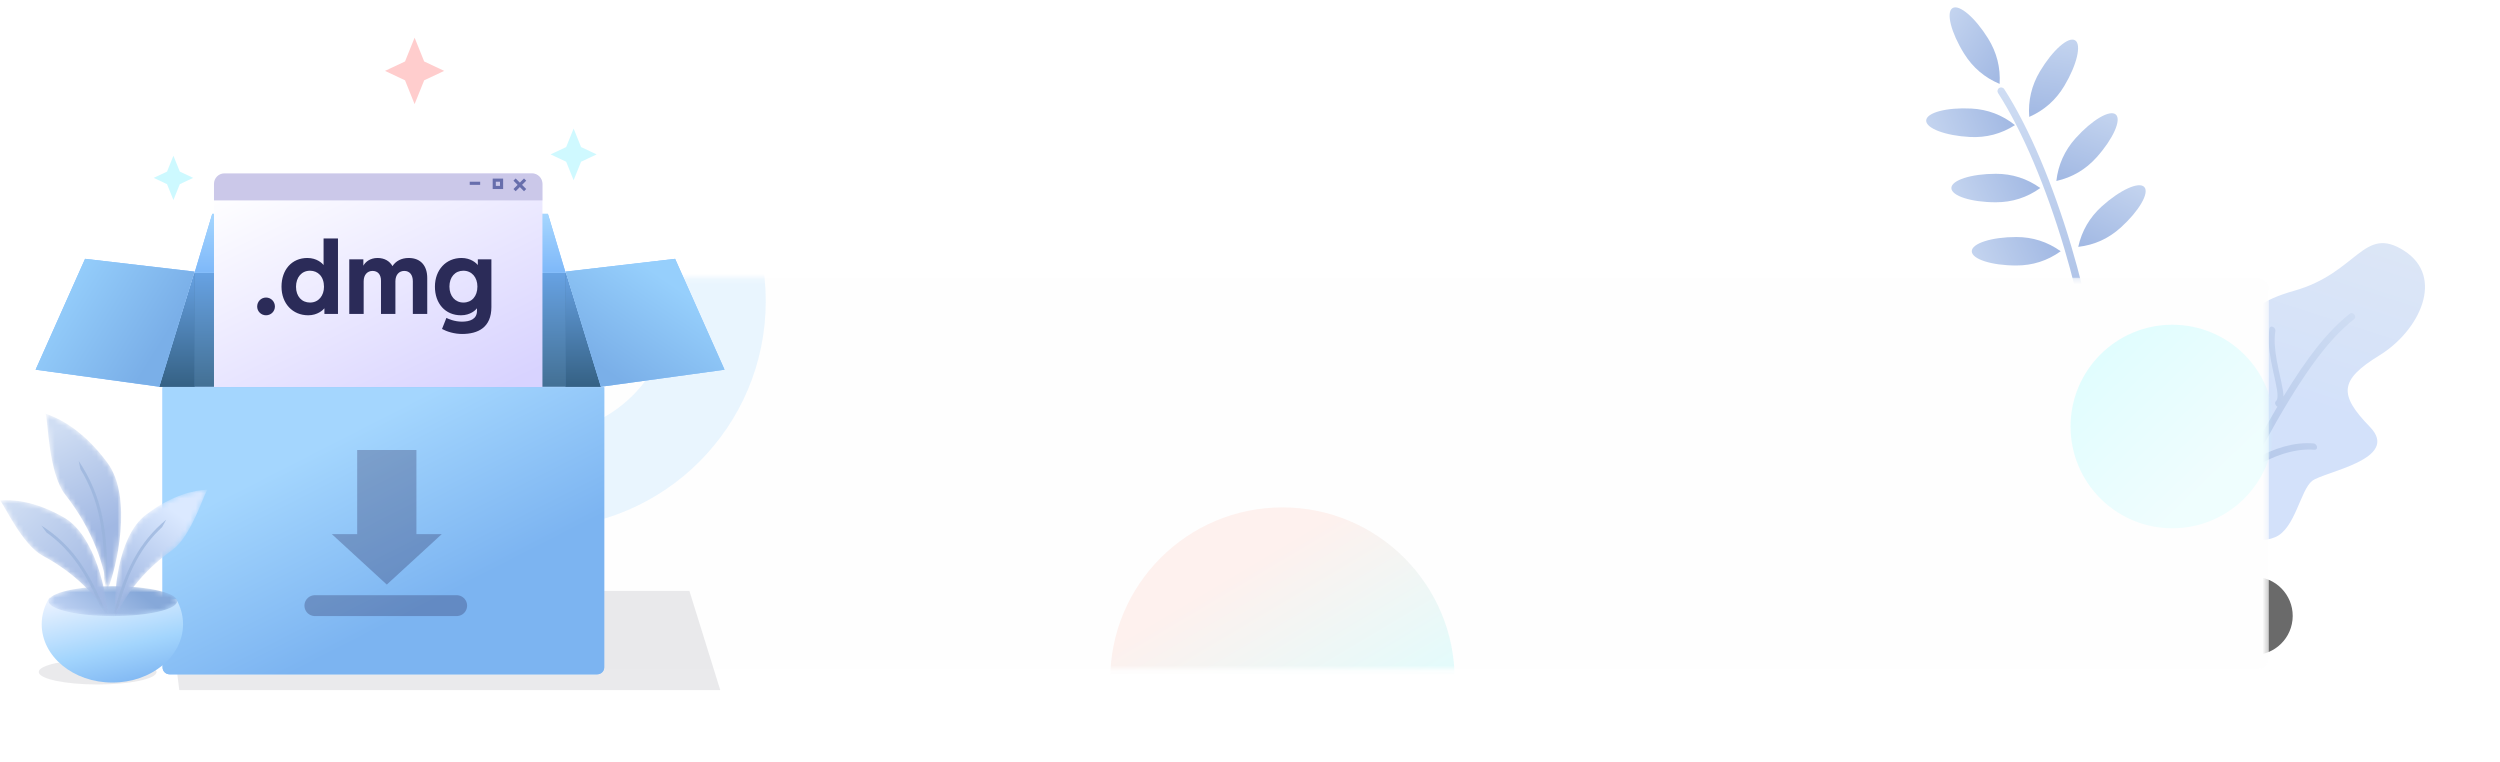
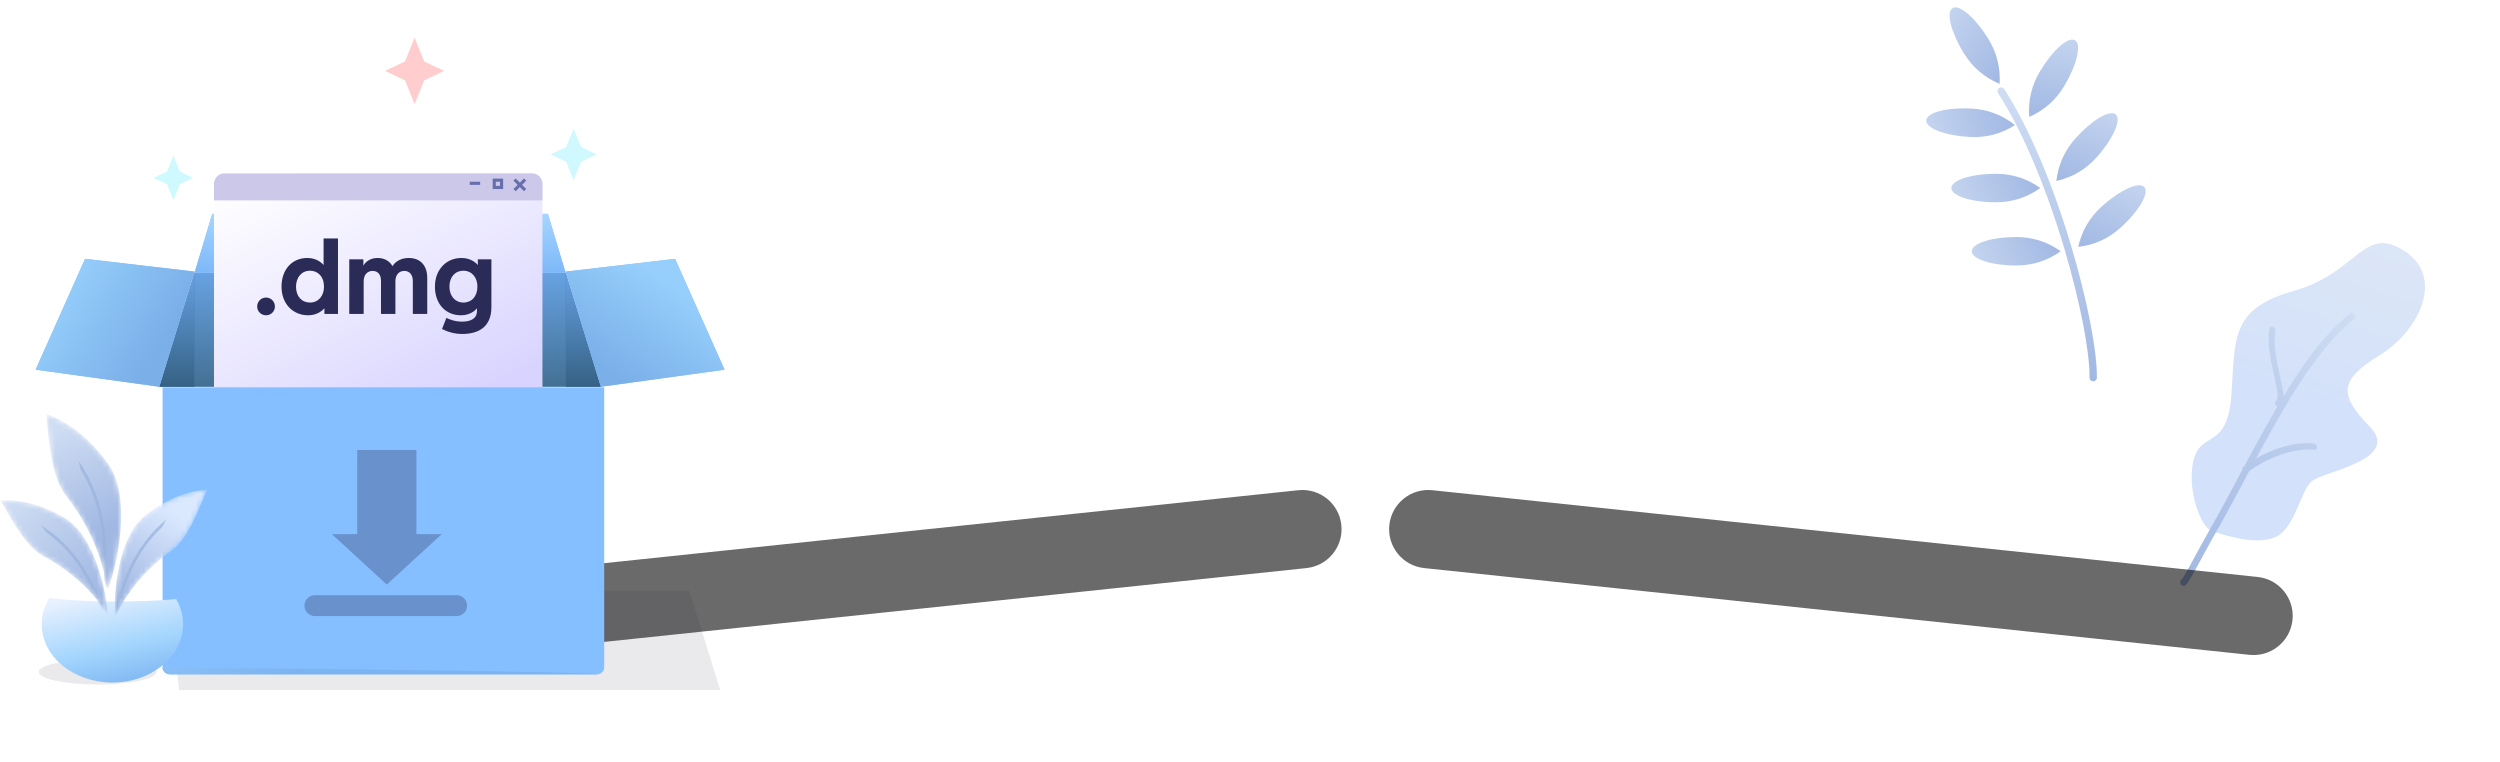
<svg xmlns="http://www.w3.org/2000/svg" width="479" height="146" viewBox="0 0 479 146" fill="none">
  <path d="M400.353 72.355C400.347 72.741 400.656 73.06 401.044 73.066C401.432 73.073 401.752 72.766 401.758 72.379C401.844 67.442 399.941 57.557 396.872 47.232C393.367 35.439 388.842 24.581 384.008 17.072C383.799 16.747 383.364 16.652 383.038 16.861C382.711 17.069 382.616 17.502 382.825 17.827C387.576 25.208 392.054 35.952 395.525 47.629C398.557 57.829 400.437 67.593 400.353 72.355Z" fill="url(#paint0_linear_11255_82003)" />
  <path fill-rule="evenodd" clip-rule="evenodd" d="M388.804 22.397C388.563 19.27 389.25 16.355 390.866 13.653C393.289 9.6 396.296 6.943 397.581 7.719C398.866 8.495 397.943 12.41 395.52 16.463C393.904 19.165 391.666 21.143 388.804 22.397Z" fill="url(#paint1_linear_11255_82003)" />
  <path fill-rule="evenodd" clip-rule="evenodd" d="M386.071 23.97C383.437 25.653 380.554 26.412 377.421 26.247C372.723 26 368.978 24.58 369.056 23.075C369.135 21.57 373.007 20.551 377.706 20.798C380.838 20.962 383.627 22.02 386.071 23.97Z" fill="url(#paint2_linear_11255_82003)" />
  <path fill-rule="evenodd" clip-rule="evenodd" d="M390.921 36.027C388.378 37.846 385.538 38.756 382.401 38.756C377.696 38.757 373.883 37.535 373.883 36.029C373.883 34.522 377.697 33.3 382.402 33.299C385.539 33.299 388.378 34.208 390.921 36.027Z" fill="url(#paint3_linear_11255_82003)" />
  <path fill-rule="evenodd" clip-rule="evenodd" d="M394.83 48.14C392.287 49.959 389.447 50.869 386.31 50.87C381.605 50.87 377.791 49.649 377.791 48.142C377.791 46.635 381.606 45.413 386.311 45.413C389.447 45.412 392.287 46.322 394.83 48.14Z" fill="url(#paint4_linear_11255_82003)" />
  <path fill-rule="evenodd" clip-rule="evenodd" d="M383.128 16.074C380.246 14.871 377.974 12.933 376.312 10.26C373.819 6.25 372.829 2.352 374.1 1.553C375.372 0.755 378.424 3.358 380.917 7.367C382.579 10.041 383.316 12.943 383.128 16.074Z" fill="url(#paint5_linear_11255_82003)" />
  <path fill-rule="evenodd" clip-rule="evenodd" d="M393.997 34.675C394.354 31.558 395.581 28.829 397.681 26.486C400.829 22.972 404.285 20.941 405.399 21.949C406.513 22.957 404.864 26.623 401.715 30.137C399.616 32.48 397.044 33.992 393.997 34.675Z" fill="url(#paint6_linear_11255_82003)" />
  <path fill-rule="evenodd" clip-rule="evenodd" d="M398.191 47.299C398.87 44.237 400.375 41.652 402.706 39.542C406.203 36.378 409.851 34.721 410.854 35.84C411.857 36.96 409.836 40.433 406.339 43.597C404.008 45.707 401.292 46.941 398.191 47.299Z" fill="url(#paint7_linear_11255_82003)" />
  <path fill-rule="evenodd" clip-rule="evenodd" d="M423.866 101.787C421.448 101.025 418.823 92.997 420.399 87.769C421.975 82.541 426.823 86.167 427.553 75.514C428.283 64.86 427.297 59.16 439.532 55.72C451.768 52.28 452.816 43.007 460.653 48.054C468.49 53.101 463.587 63.364 455.907 68.083C448.228 72.802 448.037 75.572 454.068 81.784C460.1 87.997 445.27 90.373 443.008 92.14C440.747 93.907 439.76 101.303 435.932 102.919C432.105 104.534 426.284 102.548 423.866 101.787Z" fill="url(#paint8_linear_11255_82003)" />
  <path d="M451.094 60.273C451.319 60.561 451.321 60.935 451.099 61.109C445.627 65.385 440.552 72.716 433.741 85.12C433.269 85.981 432.79 86.861 432.263 87.837C435.516 85.959 439.615 84.627 443.286 84.959C443.599 84.988 443.894 85.282 443.946 85.618C443.998 85.953 443.787 86.202 443.475 86.174C439.235 85.79 434.242 87.835 430.952 90.272C430.458 91.194 429.225 93.499 429.306 93.348C428.61 94.649 428.088 95.62 427.58 96.56C426.282 98.959 425.202 100.914 424.172 102.712C424.063 102.902 423.954 103.094 423.843 103.289C423.304 104.242 422.774 105.204 422.124 106.404C422.13 106.391 420.959 108.56 420.669 109.09C419.613 111.019 419.078 111.885 418.696 112.184C418.474 112.357 418.111 112.265 417.886 111.976C417.661 111.688 417.658 111.314 417.881 111.14C418.131 110.944 418.675 110.062 419.641 108.297C419.93 107.77 421.1 105.604 421.094 105.614C421.747 104.411 422.279 103.444 422.821 102.486C422.933 102.29 423.043 102.096 423.152 101.905C424.178 100.114 425.256 98.165 426.55 95.771C427.057 94.833 427.578 93.863 428.274 92.563C428.36 92.402 429.102 91.016 429.619 90.051C429.563 89.839 429.611 89.631 429.761 89.513L430.008 89.324C430.012 89.317 430.016 89.309 430.019 89.303C431.076 87.333 431.904 85.802 432.714 84.326C433.982 82.018 435.19 79.883 436.352 77.91C436.253 77.862 436.159 77.786 436.081 77.686C435.856 77.398 435.853 77.023 436.076 76.85C436.279 76.691 436.382 76.352 436.375 75.78C436.368 75.142 436.234 74.313 435.938 72.948C435.866 72.617 435.587 71.366 435.532 71.113C435.364 70.345 435.235 69.721 435.123 69.108C434.679 66.68 434.552 64.709 434.826 62.94C434.875 62.63 435.167 62.486 435.48 62.617C435.793 62.749 436.007 63.107 435.959 63.417C435.708 65.034 435.826 66.875 436.247 69.174C436.356 69.769 436.481 70.377 436.646 71.13C436.701 71.379 436.98 72.632 437.053 72.969C437.353 74.352 437.499 75.23 437.519 75.96C442.138 68.354 446.079 63.35 450.283 60.065C450.506 59.892 450.868 59.984 451.094 60.273Z" fill="url(#paint9_linear_11255_82003)" />
  <g opacity="0.6" filter="url(#filter0_f_11255_82003)">
    <path d="M248.761 93.926L90.632 110.546C86.512 110.979 83.524 114.67 83.957 118.789C84.389 122.908 88.08 125.897 92.199 125.464L250.328 108.844C254.448 108.411 257.436 104.72 257.003 100.601C256.57 96.482 252.88 93.493 248.761 93.926Z" fill="#060606" />
  </g>
  <g opacity="0.6" filter="url(#filter1_f_11255_82003)">
    <path d="M274.438 93.926L432.567 110.546C436.687 110.979 439.675 114.67 439.242 118.789C438.809 122.908 435.119 125.897 430.999 125.464L272.87 108.844C268.751 108.411 265.762 104.72 266.195 100.601C266.628 96.482 270.319 93.493 274.438 93.926Z" fill="#060606" />
  </g>
  <mask id="mask0_11255_82003" style="mask-type:alpha" maskUnits="userSpaceOnUse" x="92" y="53" width="343" height="76">
-     <path d="M94.719 53.218H432.719C433.823 53.218 434.719 54.191 434.719 55.392V126.044C434.719 127.245 433.823 128.218 432.719 128.218H94.719C93.614 128.218 92.719 127.245 92.719 126.044V55.392C92.719 54.191 93.614 53.218 94.719 53.218Z" fill="white" />
-   </mask>
+     </mask>
  <g mask="url(#mask0_11255_82003)">
    <path d="M94.719 53.218H432.719C433.823 53.218 434.719 54.191 434.719 55.392V126.044C434.719 127.245 433.823 128.218 432.719 128.218H94.719C93.614 128.218 92.719 127.245 92.719 126.044V55.392C92.719 54.191 93.614 53.218 94.719 53.218Z" fill="#FEFEFE" />
    <path opacity="0.4" d="M103.219 92.218C122.273 92.218 137.719 76.772 137.719 57.718C137.719 38.664 122.273 23.218 103.219 23.218C84.165 23.218 68.719 38.664 68.719 57.718C68.719 76.772 84.165 92.218 103.219 92.218Z" stroke="#CAE9FF" stroke-width="18" />
    <path opacity="0.3" d="M416.219 101.218C426.988 101.218 435.719 92.488 435.719 81.718C435.719 70.948 426.988 62.218 416.219 62.218C405.449 62.218 396.719 70.948 396.719 81.718C396.719 92.488 405.449 101.218 416.219 101.218Z" fill="url(#paint10_linear_11255_82003)" />
    <path opacity="0.328" d="M245.719 163.218C263.944 163.218 278.719 148.443 278.719 130.218C278.719 111.993 263.944 97.218 245.719 97.218C227.493 97.218 212.719 111.993 212.719 130.218C212.719 148.443 227.493 163.218 245.719 163.218Z" fill="url(#paint11_linear_11255_82003)" />
  </g>
  <path opacity="0.3" d="M32 113.218H132.09L138 132.218H34.35L32 113.218Z" fill="#232934" fill-opacity="0.32" />
  <path d="M37.285 52.241H108.362L115.131 74.101H30.516L37.285 52.241Z" fill="#85BFFF" />
  <path d="M37.285 52.241H108.362L115.131 74.101H30.516L37.285 52.241Z" fill="url(#paint12_linear_11255_82003)" />
  <path d="M37.285 52.241V74.101H30.516L37.285 52.241Z" fill="#5284B4" />
  <path d="M37.285 52.241V74.101H30.516L37.285 52.241Z" fill="url(#paint13_linear_11255_82003)" />
  <path d="M108.362 52.241V74.101H115.131L108.362 52.241Z" fill="#5284B4" />
  <path d="M108.362 52.241V74.101H115.131L108.362 52.241Z" fill="url(#paint14_linear_11255_82003)" />
  <path d="M37.285 52.241H108.362L104.977 40.98H40.669L37.285 52.241Z" fill="#85BFFF" />
  <path d="M37.285 52.241H108.362L104.977 40.98H40.669L37.285 52.241Z" fill="url(#paint15_linear_11255_82003)" />
  <path d="M115.131 74.101L138.823 70.833L129.347 49.592L108.362 52.042L115.131 74.101Z" fill="#85BFFF" />
  <path d="M115.131 74.101L138.823 70.833L129.347 49.592L108.362 52.042L115.131 74.101Z" fill="url(#paint16_linear_11255_82003)" />
  <path d="M16.3 49.592L37.285 52.042L30.516 74.101L6.823 70.833L16.3 49.592Z" fill="#85BFFF" />
  <path d="M16.3 49.592L37.285 52.042L30.516 74.101L6.823 70.833L16.3 49.592Z" fill="url(#paint17_linear_11255_82003)" />
  <rect x="41" y="33.218" width="62.931" height="50" rx="2" fill="url(#paint18_linear_11255_82003)" />
  <path d="M41 35.218C41 34.113 41.895 33.218 43 33.218H101.931C103.036 33.218 103.931 34.113 103.931 35.218V38.39H41V35.218Z" fill="#CBC8E9" />
  <path d="M50.974 60.409C51.934 60.409 52.674 59.649 52.674 58.729C52.674 57.789 51.934 57.009 50.974 57.009C50.014 57.009 49.274 57.789 49.274 58.729C49.274 59.649 50.014 60.409 50.974 60.409ZM64.757 45.689H61.996V50.789C61.736 50.429 60.697 49.429 58.897 49.429C55.897 49.429 53.937 51.689 53.937 54.929C53.937 58.149 56.056 60.409 59.056 60.409C60.837 60.409 61.877 59.409 62.157 59.069V60.149H64.757V45.689ZM62.077 54.949C62.077 56.609 61.077 57.969 59.397 57.969C57.837 57.969 56.717 56.809 56.717 54.949C56.717 53.129 57.797 51.869 59.397 51.869C60.916 51.869 62.077 52.989 62.077 54.949ZM81.859 53.249C81.859 51.009 80.679 49.429 78.299 49.429C76.899 49.429 75.819 50.029 75.199 50.989C74.659 50.029 73.679 49.429 72.339 49.429C70.919 49.429 69.999 50.189 69.619 50.909V49.689H66.919V60.149H69.679V53.889C69.679 52.649 70.399 51.909 71.379 51.909C72.399 51.909 72.999 52.609 72.999 53.789V60.149H75.759V53.909C75.759 52.649 76.459 51.909 77.459 51.909C78.479 51.909 79.099 52.649 79.099 53.889V60.149H81.859V53.249ZM84.691 63.029C85.631 63.549 87.091 63.989 88.531 63.989C91.611 63.989 94.151 62.729 94.151 58.829V49.689H91.551V50.789C91.251 50.389 90.191 49.429 88.431 49.429C85.451 49.429 83.331 51.709 83.331 54.929C83.331 58.149 85.311 60.409 88.331 60.409C90.151 60.409 91.171 59.369 91.391 59.069V59.549C91.391 61.169 90.011 61.629 88.511 61.629C87.071 61.629 85.871 61.089 85.531 60.909L84.691 63.029ZM91.471 54.909C91.471 56.769 90.391 57.969 88.791 57.969C87.231 57.969 86.111 56.749 86.111 54.909C86.111 53.069 87.211 51.869 88.771 51.869C90.391 51.869 91.471 53.129 91.471 54.909Z" fill="#2B2B58" />
  <path d="M98.8 34.618L100.4 36.218" stroke="#676EAC" stroke-width="0.6" stroke-linecap="square" />
  <path d="M100.4 34.618L98.8 36.218" stroke="#676EAC" stroke-width="0.6" stroke-linecap="square" />
  <rect x="94.7" y="34.518" width="1.4" height="1.4" stroke="#676EAC" stroke-width="0.6" />
  <line x1="90" y1="35.118" x2="92" y2="35.118" stroke="#676EAC" stroke-width="0.6" />
  <path d="M31.15 74.218H115.766V127.874C115.766 128.606 115.16 129.199 114.412 129.199H32.504C31.756 129.199 31.15 128.606 31.15 127.874V74.218Z" fill="#85BFFF" />
-   <path d="M31.15 74.218H115.766V127.874C115.766 128.606 115.16 129.199 114.412 129.199H32.504C31.756 129.199 31.15 128.606 31.15 127.874V74.218Z" fill="url(#paint19_linear_11255_82003)" />
+   <path d="M31.15 74.218V127.874C115.766 128.606 115.16 129.199 114.412 129.199H32.504C31.756 129.199 31.15 128.606 31.15 127.874V74.218Z" fill="url(#paint19_linear_11255_82003)" />
  <path opacity="0.3" fill-rule="evenodd" clip-rule="evenodd" d="M79.786 86.218H68.433V102.337H63.575L74.109 112.009L84.644 102.337H79.786V86.218Z" fill="#2B2B58" />
  <path opacity="0.3" d="M60.331 116.039H87.498" stroke="#2B2B58" stroke-width="4" stroke-linecap="round" stroke-linejoin="round" />
  <path opacity="0.3" fill-rule="evenodd" clip-rule="evenodd" d="M18.709 126.347C24.942 126.347 29.994 127.422 29.994 128.747C29.994 130.073 24.942 131.147 18.709 131.147C12.477 131.147 7.425 130.073 7.425 128.747C7.425 127.422 12.477 126.347 18.709 126.347Z" fill="#232934" fill-opacity="0.32" />
  <path fill-rule="evenodd" clip-rule="evenodd" d="M33.747 114.784C34.596 116.244 35.072 117.88 35.072 119.608C35.072 125.777 29.009 130.778 21.53 130.778C14.052 130.778 7.989 125.777 7.989 119.608C7.989 117.78 8.522 116.054 9.466 114.531C15.465 115.463 27.405 115.403 33.747 114.784Z" fill="url(#paint20_linear_11255_82003)" />
  <mask id="mask1_11255_82003" style="mask-type:alpha" maskUnits="userSpaceOnUse" x="9" y="112" width="25" height="7">
-     <path d="M21.625 112.315C28.428 112.315 33.943 113.596 33.943 115.177C33.943 116.757 28.428 118.039 21.625 118.039C14.821 118.039 9.306 116.757 9.306 115.177C9.306 113.596 14.821 112.315 21.625 112.315Z" fill="white" />
-   </mask>
+     </mask>
  <g mask="url(#mask1_11255_82003)">
    <path d="M21.625 112.315C28.428 112.315 33.943 113.596 33.943 115.177C33.943 116.757 28.428 118.039 21.625 118.039C14.821 118.039 9.306 116.757 9.306 115.177C9.306 113.596 14.821 112.315 21.625 112.315Z" fill="url(#paint21_linear_11255_82003)" />
  </g>
  <mask id="mask2_11255_82003" style="mask-type:alpha" maskUnits="userSpaceOnUse" x="8" y="79" width="16" height="35">
    <path d="M20.59 113.054C19.917 108.483 18.067 101.884 12.503 94.775C9.226 90.588 9.215 80.391 8.742 79.267C11.313 80.135 15.933 82.373 20.59 88.683C25.472 95.297 22.375 108.787 20.59 113.054Z" fill="white" />
  </mask>
  <g mask="url(#mask2_11255_82003)">
    <path d="M20.59 113.054C19.917 108.483 18.067 101.884 12.503 94.775C9.226 90.588 9.215 80.391 8.742 79.267C11.313 80.135 15.933 82.373 20.59 88.683C25.472 95.297 22.375 108.787 20.59 113.054Z" fill="url(#paint22_linear_11255_82003)" />
    <path opacity="0.72" d="M15.076 88.314C19.506 94.933 20.915 101.944 20.402 113.054L19.916 110.797C20.126 101.637 18.817 95.514 15.416 89.89L15.076 88.314ZM15.416 89.89L15.076 88.314C19.506 94.933 20.915 101.944 20.402 113.054L19.916 110.797C20.126 101.637 18.817 95.514 15.416 89.89Z" fill="#99B3DB" />
  </g>
  <mask id="mask3_11255_82003" style="mask-type:alpha" maskUnits="userSpaceOnUse" x="0" y="95" width="21" height="23">
    <path d="M20.611 117.745C18.533 114.481 14.861 110.059 8.181 106.473C4.246 104.361 0.746 96.588 0 95.886C2.26 95.7 6.551 95.883 12.265 99.159C18.256 102.594 20.512 113.902 20.611 117.745Z" fill="white" />
  </mask>
  <g mask="url(#mask3_11255_82003)">
    <path d="M20.611 117.745C18.533 114.481 14.861 110.059 8.181 106.473C4.246 104.361 0.746 96.588 0 95.886C2.26 95.7 6.551 95.883 12.265 99.159C18.256 102.594 20.512 113.902 20.611 117.745Z" fill="url(#paint23_linear_11255_82003)" />
    <path opacity="0.72" d="M19.082 115.916L20.468 117.807C17.055 109.165 13.579 104.283 7.932 100.696L8.903 102.022C13.209 105.105 16.21 109.212 19.082 115.916ZM8.903 102.022C13.209 105.105 16.21 109.212 19.082 115.916L20.468 117.807C17.055 109.165 13.579 104.283 7.932 100.696L8.903 102.022Z" fill="#99B3DB" />
  </g>
  <mask id="mask4_11255_82003" style="mask-type:alpha" maskUnits="userSpaceOnUse" x="22" y="93" width="18" height="26">
    <path d="M22.104 118.192C23.742 114.679 26.815 109.811 32.995 105.394C36.635 102.793 39.093 94.61 39.744 93.817C37.468 93.918 33.218 94.644 27.959 98.629C22.447 102.807 21.694 114.353 22.104 118.192Z" fill="white" />
  </mask>
  <g mask="url(#mask4_11255_82003)">
    <path d="M22.104 118.192C23.742 114.679 26.815 109.811 32.995 105.394C36.635 102.793 39.093 94.61 39.744 93.817C37.468 93.918 33.218 94.644 27.959 98.629C22.447 102.807 21.694 114.353 22.104 118.192Z" fill="url(#paint24_linear_11255_82003)" />
    <path opacity="0.72" d="M22.751 116.136C24.728 109.087 27.176 104.614 31.063 100.996L31.851 99.56C26.701 103.846 23.884 109.148 21.627 118.184L22.751 116.136ZM31.063 100.996L31.851 99.56C26.701 103.846 23.884 109.148 21.627 118.184L22.751 116.136C24.728 109.087 27.176 104.614 31.063 100.996Z" fill="#99B3DB" />
  </g>
  <path fill-rule="evenodd" clip-rule="evenodd" d="M32.005 35.286L29.447 34.082L32.005 32.878L33.228 29.839L34.452 32.878L37.01 34.082L34.452 35.286L33.228 38.325L32.005 35.286Z" fill="#CDF9FF" />
  <path fill-rule="evenodd" clip-rule="evenodd" d="M77.603 15.388L73.766 13.582L77.603 11.775L79.437 7.218L81.272 11.775L85.109 13.582L81.272 15.388L79.437 19.946L77.603 15.388Z" fill="#FFCDCD" />
  <path fill-rule="evenodd" clip-rule="evenodd" d="M108.478 30.987L105.493 29.582L108.478 28.177L109.905 24.632L111.332 28.177L114.316 29.582L111.332 30.987L109.905 34.532L108.478 30.987Z" fill="#CFF9FF" />
  <defs>
    <filter id="filter0_f_11255_82003" x="63.915" y="73.884" width="213.13" height="71.621" filterUnits="userSpaceOnUse" color-interpolation-filters="sRGB">
      <feFlood flood-opacity="0" result="BackgroundImageFix" />
      <feBlend mode="normal" in="SourceGraphic" in2="BackgroundImageFix" result="shape" />
      <feGaussianBlur stdDeviation="10" result="effect1_foregroundBlur_11255_82003" />
    </filter>
    <filter id="filter1_f_11255_82003" x="246.154" y="73.884" width="213.13" height="71.621" filterUnits="userSpaceOnUse" color-interpolation-filters="sRGB">
      <feFlood flood-opacity="0" result="BackgroundImageFix" />
      <feBlend mode="normal" in="SourceGraphic" in2="BackgroundImageFix" result="shape" />
      <feGaussianBlur stdDeviation="10" result="effect1_foregroundBlur_11255_82003" />
    </filter>
    <linearGradient id="paint0_linear_11255_82003" x1="392.725" y1="16.913" x2="391.748" y2="72.904" gradientUnits="userSpaceOnUse">
      <stop stop-color="#CFDDF3" />
      <stop offset="1" stop-color="#A1B8E3" />
    </linearGradient>
    <linearGradient id="paint1_linear_11255_82003" x1="399.426" y1="2.789" x2="396.683" y2="23.437" gradientUnits="userSpaceOnUse">
      <stop stop-color="#CFDDF3" />
      <stop offset="1" stop-color="#A1B8E3" />
    </linearGradient>
    <linearGradient id="paint2_linear_11255_82003" x1="363.854" y1="23.799" x2="383.268" y2="16.506" gradientUnits="userSpaceOnUse">
      <stop stop-color="#CFDDF3" />
      <stop offset="1" stop-color="#A1B8E3" />
    </linearGradient>
    <linearGradient id="paint3_linear_11255_82003" x1="368.726" y1="37.022" x2="387.731" y2="28.723" gradientUnits="userSpaceOnUse">
      <stop stop-color="#CFDDF3" />
      <stop offset="1" stop-color="#A1B8E3" />
    </linearGradient>
    <linearGradient id="paint4_linear_11255_82003" x1="372.635" y1="49.135" x2="391.64" y2="40.836" gradientUnits="userSpaceOnUse">
      <stop stop-color="#CFDDF3" />
      <stop offset="1" stop-color="#A1B8E3" />
    </linearGradient>
    <linearGradient id="paint5_linear_11255_82003" x1="370.513" y1="-2.307" x2="387.662" y2="9.504" gradientUnits="userSpaceOnUse">
      <stop stop-color="#CFDDF3" />
      <stop offset="1" stop-color="#A1B8E3" />
    </linearGradient>
    <linearGradient id="paint6_linear_11255_82003" x1="408.146" y1="17.464" x2="401.534" y2="37.192" gradientUnits="userSpaceOnUse">
      <stop stop-color="#CFDDF3" />
      <stop offset="1" stop-color="#A1B8E3" />
    </linearGradient>
    <linearGradient id="paint7_linear_11255_82003" x1="414.052" y1="31.667" x2="405.426" y2="50.588" gradientUnits="userSpaceOnUse">
      <stop stop-color="#CFDDF3" />
      <stop offset="1" stop-color="#A1B8E3" />
    </linearGradient>
    <linearGradient id="paint8_linear_11255_82003" x1="470.175" y1="49.908" x2="459.196" y2="83.954" gradientUnits="userSpaceOnUse">
      <stop stop-color="#DCE6F6" />
      <stop offset="1" stop-color="#D3E1FA" />
    </linearGradient>
    <linearGradient id="paint9_linear_11255_82003" x1="455.071" y1="65.364" x2="409.367" y2="101.072" gradientUnits="userSpaceOnUse">
      <stop stop-color="#CFDDF3" />
      <stop offset="1" stop-color="#A1B8E3" />
    </linearGradient>
    <linearGradient id="paint10_linear_11255_82003" x1="422.563" y1="92.121" x2="401.981" y2="70.475" gradientUnits="userSpaceOnUse">
      <stop stop-color="#CFFFFF" />
      <stop offset="1" stop-color="#A1FDFF" />
    </linearGradient>
    <linearGradient id="paint11_linear_11255_82003" x1="234.657" y1="111.241" x2="256.455" y2="147.823" gradientUnits="userSpaceOnUse">
      <stop stop-color="#FFD8CF" />
      <stop offset="1" stop-color="#A1FDFF" />
    </linearGradient>
    <linearGradient id="paint12_linear_11255_82003" x1="72.823" y1="74.101" x2="72.823" y2="52.241" gradientUnits="userSpaceOnUse">
      <stop stop-color="#437094" />
      <stop offset="1" stop-color="#67A2E3" />
    </linearGradient>
    <linearGradient id="paint13_linear_11255_82003" x1="33.9" y1="74.101" x2="33.9" y2="53.324" gradientUnits="userSpaceOnUse">
      <stop stop-color="#356184" />
      <stop offset="1" stop-color="#649EDE" />
    </linearGradient>
    <linearGradient id="paint14_linear_11255_82003" x1="111.746" y1="74.101" x2="111.746" y2="53.324" gradientUnits="userSpaceOnUse">
      <stop stop-color="#356184" />
      <stop offset="1" stop-color="#649EDE" />
    </linearGradient>
    <linearGradient id="paint15_linear_11255_82003" x1="72.822" y1="39.496" x2="72.822" y2="52.241" gradientUnits="userSpaceOnUse">
      <stop offset="0" stop-color="#ABDAFF" />
      <stop offset="1" stop-color="#7EB8F9" />
    </linearGradient>
    <linearGradient id="paint16_linear_11255_82003" x1="127.507" y1="53.567" x2="115.647" y2="70.757" gradientUnits="userSpaceOnUse">
      <stop offset="0" stop-color="#96CFFC" />
      <stop offset="1" stop-color="#7AAFE8" />
    </linearGradient>
    <linearGradient id="paint17_linear_11255_82003" x1="9.859" y1="56.619" x2="29.156" y2="68.68" gradientUnits="userSpaceOnUse">
      <stop offset="0" stop-color="#96CFFC" />
      <stop offset="1" stop-color="#7AAFE8" />
    </linearGradient>
    <linearGradient id="paint18_linear_11255_82003" x1="88.414" y1="78.046" x2="63.333" y2="26.285" gradientUnits="userSpaceOnUse">
      <stop stop-color="#D8D3FF" />
      <stop offset="1" stop-color="white" />
    </linearGradient>
    <linearGradient id="paint19_linear_11255_82003" x1="55.474" y1="88.725" x2="71.899" y2="120.923" gradientUnits="userSpaceOnUse">
      <stop stop-color="#A4D6FE" />
      <stop offset="1" stop-color="#7CB4F1" />
    </linearGradient>
    <linearGradient id="paint20_linear_11255_82003" x1="23.866" y1="131.218" x2="19.679" y2="113.026" gradientUnits="userSpaceOnUse">
      <stop stop-color="#81B8F3" />
      <stop offset="0.388" stop-color="#A3D5FD" />
      <stop offset="1" stop-color="#EAF2FF" />
    </linearGradient>
    <linearGradient id="paint21_linear_11255_82003" x1="28.424" y1="115.007" x2="21.1" y2="124.325" gradientUnits="userSpaceOnUse">
      <stop stop-color="#86A8D9" />
      <stop offset="1" stop-color="#BCD0F2" />
    </linearGradient>
    <linearGradient id="paint22_linear_11255_82003" x1="14.423" y1="80.333" x2="24.425" y2="99.275" gradientUnits="userSpaceOnUse">
      <stop stop-color="#CFDDF3" />
      <stop offset="1" stop-color="#A1B8E3" />
    </linearGradient>
    <linearGradient id="paint23_linear_11255_82003" x1="2.666" y1="95.836" x2="19.561" y2="113.181" gradientUnits="userSpaceOnUse">
      <stop stop-color="#CFDDF3" />
      <stop offset="1" stop-color="#A1B8E3" />
    </linearGradient>
    <linearGradient id="paint24_linear_11255_82003" x1="33.284" y1="97.896" x2="21.938" y2="113.24" gradientUnits="userSpaceOnUse">
      <stop stop-color="#DBE9FF" />
      <stop offset="1" stop-color="#A1B8E3" />
    </linearGradient>
  </defs>
</svg>